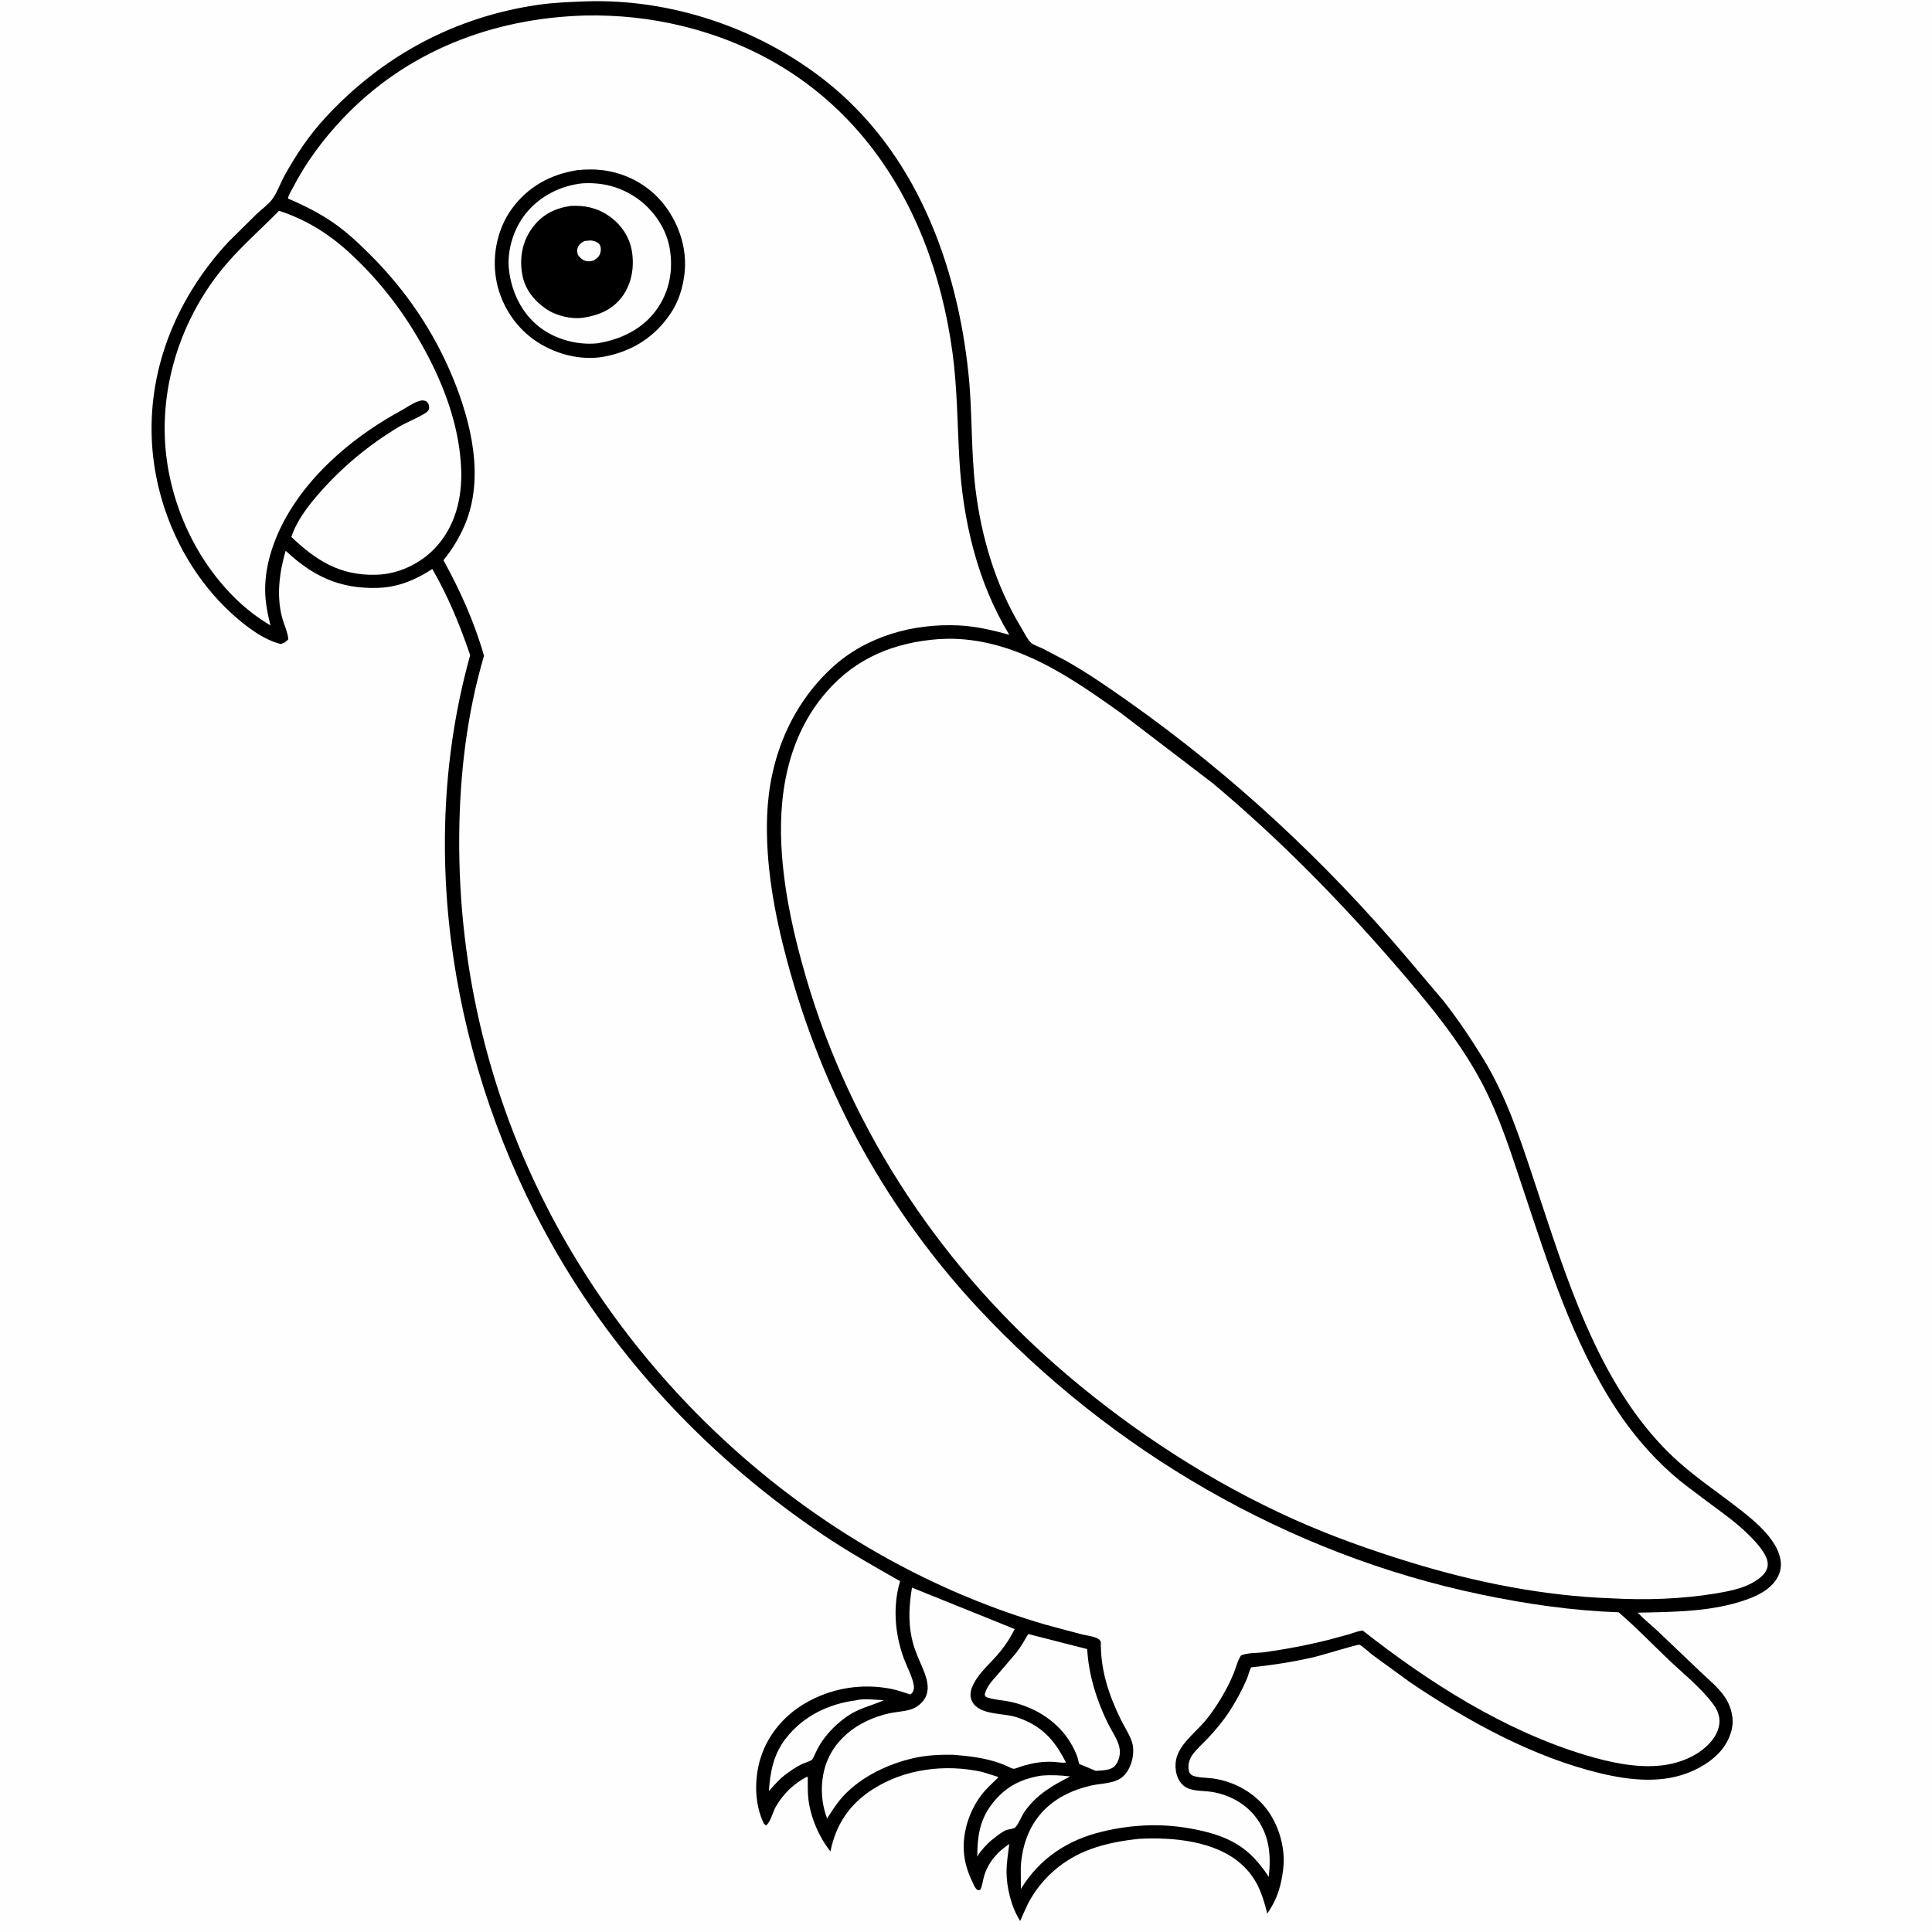
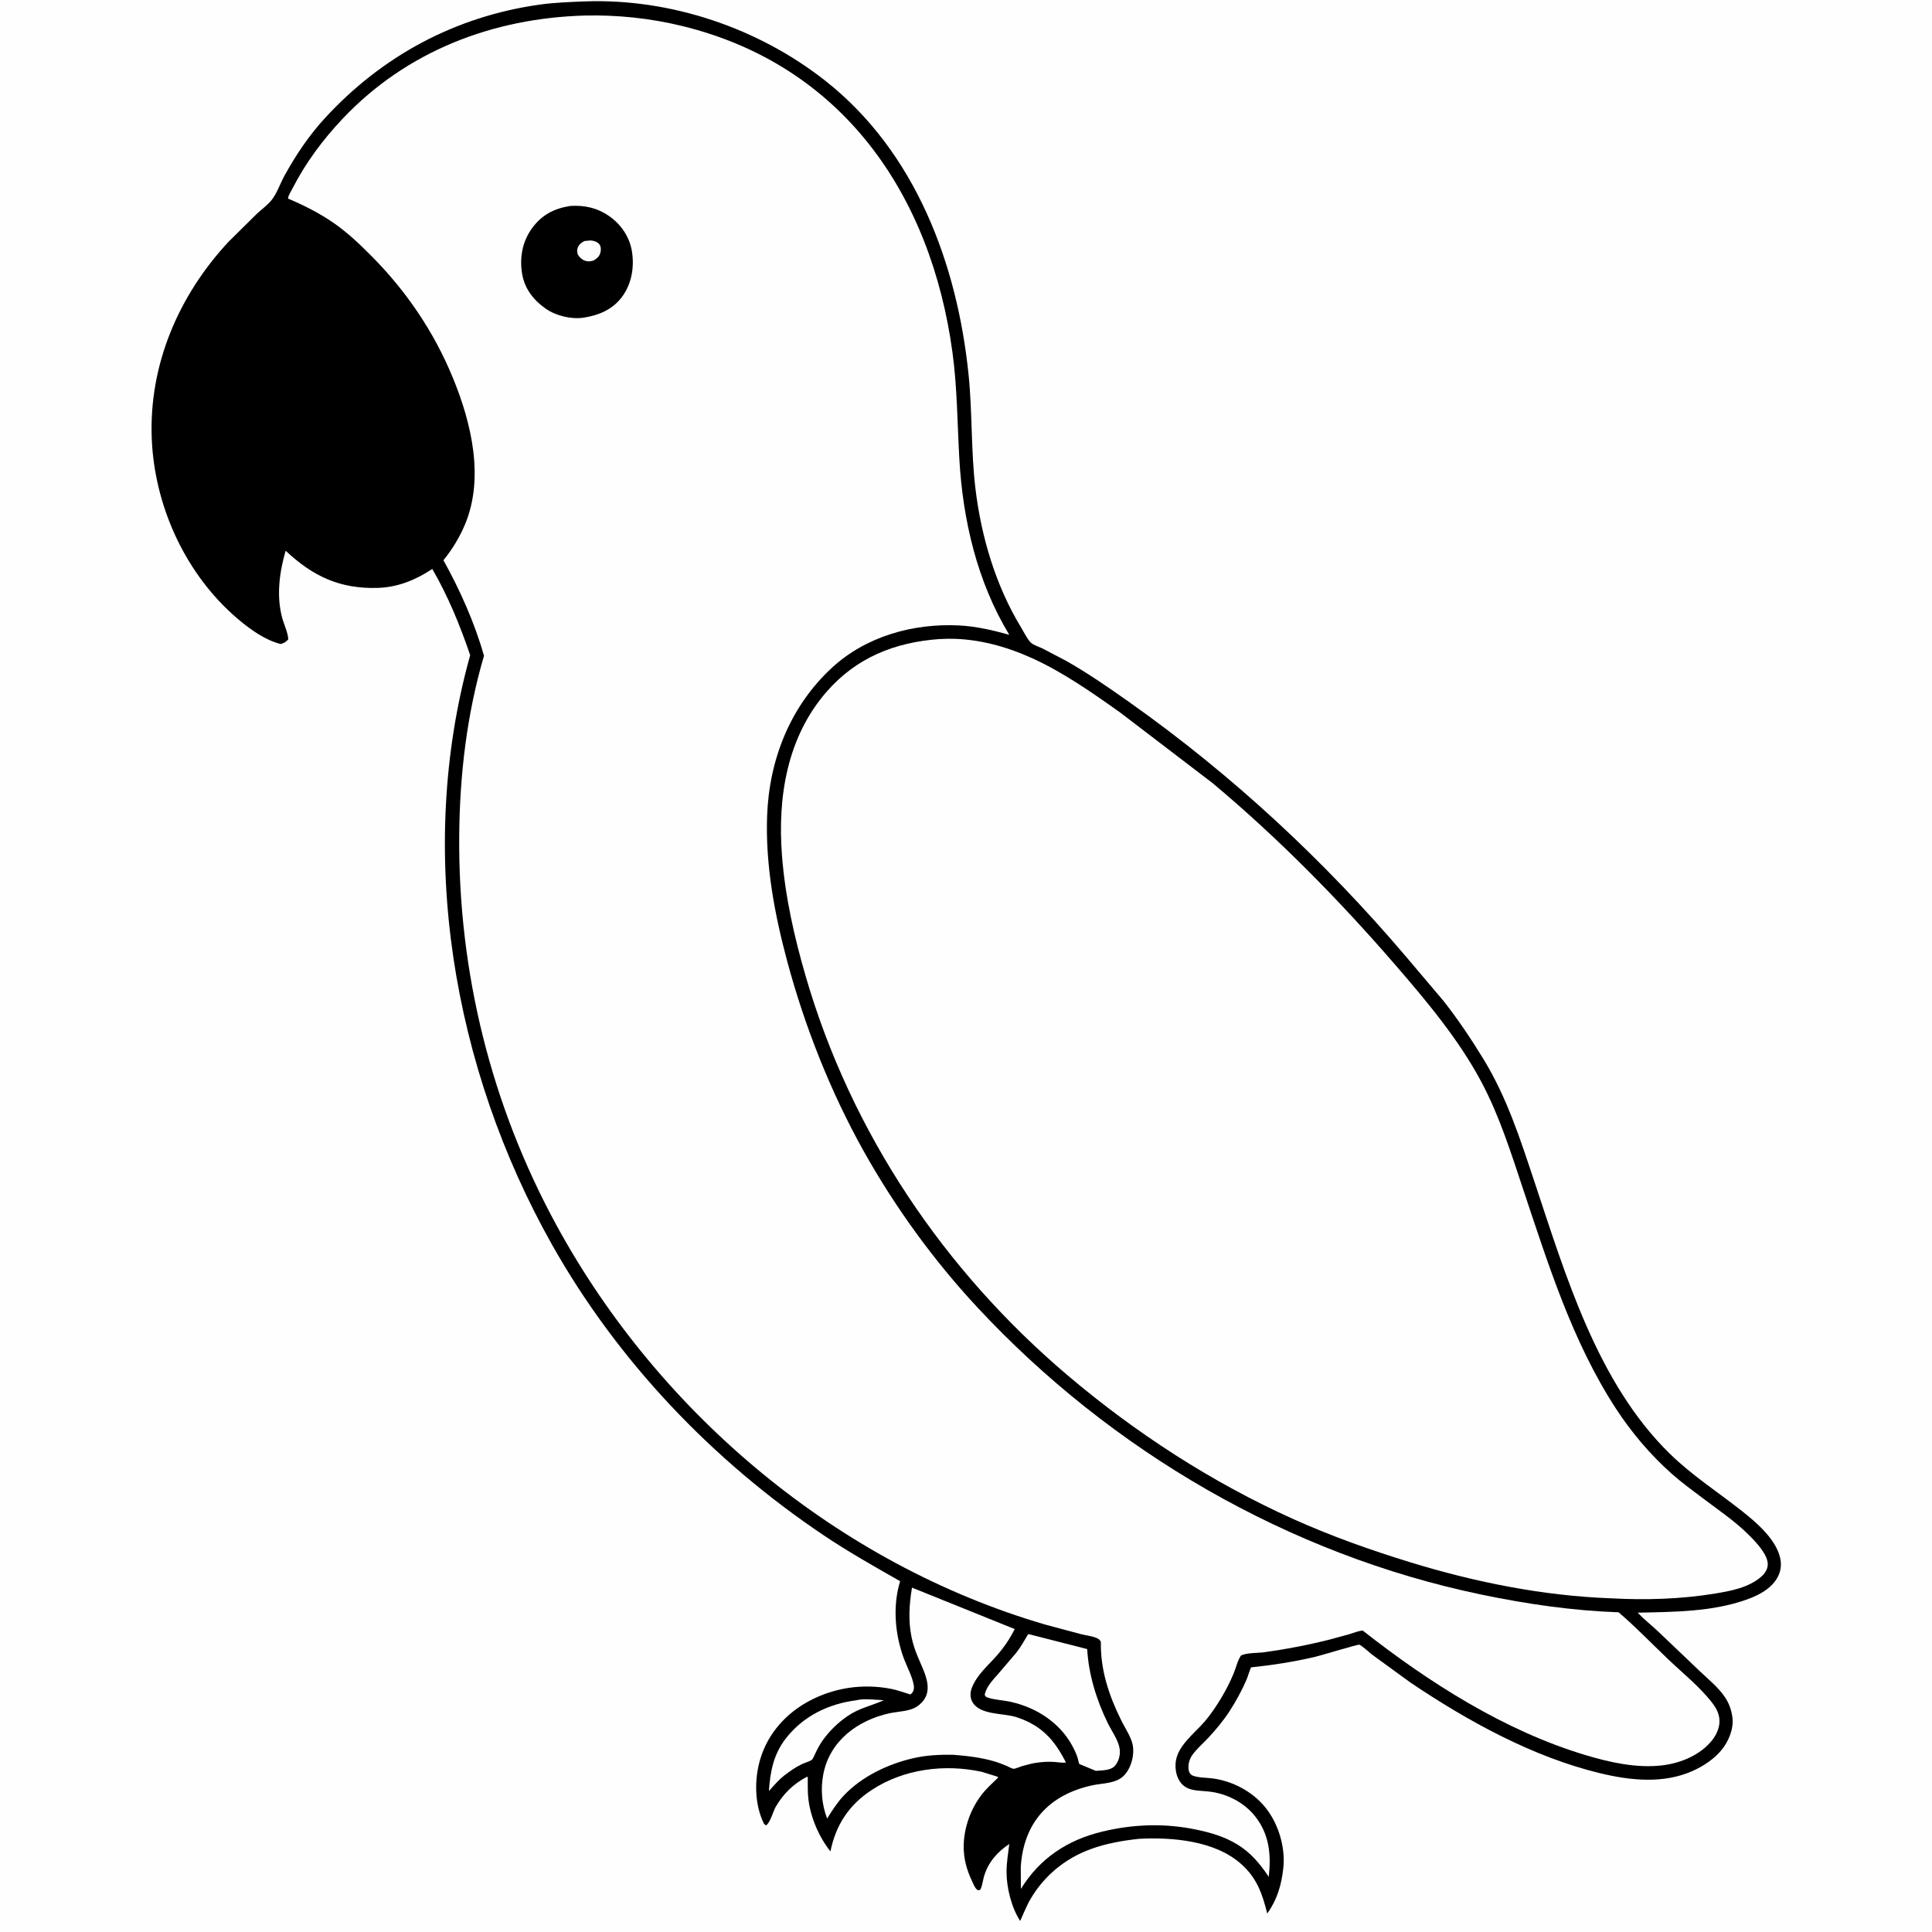
<svg xmlns="http://www.w3.org/2000/svg" version="1.1" style="display: block;" viewBox="0 0 2048 2048" width="1024" height="1024">
  <path transform="translate(0,0)" fill="rgb(254,254,254)" d="M -0 -0 L 2048 0 L 2048 2048 L -0 2048 L -0 -0 z" />
  <path transform="translate(0,0)" fill="rgb(0,0,0)" d="M 620.126 1.484 C 710.89 -1.809 804.105 29.737 875.126 85.811 C 970.449 161.07 1014.79 279.74 1026.76 397.492 C 1030.83 437.568 1029.2 478.349 1034.04 518.25 C 1040.22 569.238 1055.46 620.753 1082.23 664.853 C 1084.79 669.077 1089.75 679.056 1093.48 681.854 C 1096.46 684.093 1101.8 685.83 1105.23 687.48 L 1130.42 700.679 C 1153.34 713.696 1175.33 728.905 1196.85 744.118 C 1306.17 821.403 1403.99 912.305 1490.63 1014.31 L 1530.06 1060.87 C 1545.32 1080.26 1559.41 1101.24 1572.3 1122.29 C 1597.44 1163.38 1611.41 1207.25 1626.52 1252.54 C 1659.71 1351.99 1693.08 1465.74 1770.05 1540.98 C 1793.31 1563.71 1819.75 1580.74 1845.15 1600.69 C 1861.43 1613.48 1885.75 1633.62 1887.72 1655.94 C 1888.5 1664.81 1885.1 1672.66 1879.17 1679.13 C 1871.59 1687.39 1860.99 1692.26 1850.61 1695.92 C 1814.74 1708.59 1773.69 1708.72 1735.98 1709.49 C 1742.9 1716.7 1750.83 1722.98 1758.11 1729.83 L 1801.99 1771.64 C 1810.73 1779.97 1821.36 1788.54 1828.18 1798.58 C 1832.86 1805.46 1835.37 1812.39 1836.45 1820.64 C 1838 1832.55 1832.38 1846.01 1824.85 1855.13 C 1816.99 1864.64 1805.94 1871.99 1794.78 1877.05 C 1763.5 1891.22 1728.38 1887.45 1695.97 1879.64 C 1624.71 1862.45 1555.61 1824.33 1495.14 1783.57 L 1454.39 1753.92 C 1452.16 1752.21 1442.97 1743.74 1440.81 1743.43 C 1438.88 1743.15 1399.76 1755 1393.5 1756.46 C 1371.38 1761.62 1348.74 1765.13 1326.15 1767.48 C 1324.2 1771.71 1323.18 1776.39 1321.3 1780.71 C 1316.35 1792.08 1310.02 1803.77 1303.24 1814.14 C 1296.6 1824.3 1288.9 1833.57 1280.59 1842.41 C 1275.12 1848.23 1268.49 1854 1263.82 1860.45 C 1261.58 1863.56 1260.07 1867.9 1259.83 1871.7 C 1259.58 1875.75 1260.13 1880.53 1264.5 1882.27 C 1270.27 1884.56 1278.93 1884.34 1285.17 1885.16 C 1306.45 1887.95 1327.15 1898.79 1340.85 1915.36 C 1355.07 1932.56 1362.79 1958.04 1360.36 1980.22 C 1358.4 1998.13 1353.93 2013.6 1343.33 2028.4 C 1338.08 2007.42 1332.41 1990.9 1315.82 1976.04 C 1288.22 1951.31 1243.2 1947.39 1207.76 1949.21 C 1190.18 1951.03 1172.55 1954.14 1155.91 1960.25 C 1129.17 1970.07 1107.08 1988.16 1092.54 2012.8 C 1088.16 2020.22 1085.03 2028.47 1081.43 2036.3 C 1072.23 2022.21 1066.93 2000.97 1066.98 1984.14 C 1067.01 1974.38 1068.69 1964.37 1069.88 1954.7 C 1057.26 1963.11 1047.59 1973.99 1043.16 1988.82 C 1041.79 1993.41 1041.39 1998.99 1039.13 2003.19 L 1037 2003.82 L 1035.28 2002.74 C 1033.08 2000.68 1031.35 1996.1 1030.06 1993.35 C 1024.62 1981.84 1021.42 1969.78 1021.55 1956.96 C 1021.74 1937.51 1028.88 1917.56 1040.8 1902.17 C 1045.81 1895.71 1052.19 1890.03 1058.05 1884.34 L 1057.76 1883.49 L 1041 1878.27 C 1001.65 1869.64 958.377 1875.01 924.277 1897.29 C 899.785 1913.3 886.147 1934.33 880.279 1962.54 C 868.218 1947.42 859.382 1926.85 856.993 1907.63 C 856.022 1899.81 856.312 1891.6 856.249 1883.73 L 855.403 1883.47 C 841.213 1890.84 830.554 1901.26 822.454 1915.03 C 819.421 1920.18 816.573 1932.23 812 1934.97 L 809.978 1933.5 C 799.631 1912.93 799.451 1886 806.03 1864.3 C 814.209 1837.32 833.437 1815.94 858.28 1802.85 C 884.895 1788.83 914.727 1784.55 944.304 1790.19 C 951.35 1791.53 958.144 1794.13 965 1796.22 C 968.457 1793.83 969.265 1790.22 968.583 1786.21 C 967.018 1777 961.548 1767.24 958.256 1758.43 C 948.807 1733.13 946.148 1703.38 953.841 1677.21 L 954.177 1676.13 C 926.681 1660.5 899.62 1645.24 873.311 1627.59 C 755.665 1548.67 654.702 1442.93 585.107 1319.31 C 480.145 1132.87 440.255 902.531 498.41 694.527 C 487.575 662.699 475.114 632.314 458.261 603.132 C 440.565 614.793 421.652 622.588 400.221 623.201 C 360.141 624.349 331.69 610.881 302.783 583.795 C 296.211 606.53 292.887 631.261 299.022 654.543 C 301.029 662.158 305.003 669.841 305.621 677.653 C 303.009 680.546 301.289 681.698 297.5 682.656 C 278.91 678.154 259.808 663.28 245.913 650.633 C 194.591 603.921 163.77 534.514 160.884 465.375 C 157.609 386.924 189.264 313.233 242.289 256.26 L 272.149 226.73 C 277.258 221.952 283.634 217.4 287.974 211.979 C 293.526 205.044 297.239 194.037 301.662 186.039 C 313.855 163.986 327.735 143.296 344.859 124.741 C 405.404 59.138 482.38 17.69 571.238 5.005 C 587.459 2.689 603.776 2.136 620.126 1.484 z" />
-   <path transform="translate(0,0)" fill="rgb(254,254,254)" d="M 1103.33 1882.31 C 1113.56 1881.31 1124.3 1881.82 1134.48 1883.12 C 1115.38 1892.79 1098.52 1902.57 1085.95 1920.6 C 1082.68 1925.3 1079.93 1933.28 1076.26 1937.07 C 1074.53 1938.86 1068.37 1939.04 1065.77 1940.33 C 1060.43 1942.99 1055.47 1947.22 1050.78 1950.86 C 1045.44 1955.59 1040.45 1960.85 1036.66 1966.92 L 1035.95 1968.09 C 1035.95 1948.49 1038.17 1930.77 1049.95 1914.46 C 1063.62 1895.53 1080.5 1885.95 1103.33 1882.31 z" />
  <path transform="translate(0,0)" fill="rgb(254,254,254)" d="M 907.679 1802.37 C 915.437 1800.21 928.603 1801.96 936.949 1802.29 C 923.643 1808.28 910.744 1810.61 898.325 1819.18 C 888.042 1826.28 879.173 1834.89 871.938 1845.09 C 868.829 1849.48 866.443 1854.12 864.141 1858.96 C 863.297 1860.74 861.835 1864.8 860.147 1865.81 C 857.23 1867.55 853.152 1868.58 850 1870.08 C 843.24 1873.28 837.255 1877.59 831.33 1882.1 C 825.263 1886.93 820.239 1892.85 815.068 1898.6 C 816.436 1877.95 820.012 1859.53 833.017 1842.81 C 851.533 1819.01 878.313 1806.13 907.679 1802.37 z" />
  <path transform="translate(0,0)" fill="rgb(254,254,254)" d="M 1089.97 1732.15 L 1152.47 1748.1 C 1153.97 1775.09 1162.35 1802.11 1174.16 1826.32 C 1178.03 1834.26 1184.97 1843.95 1186.64 1852.5 C 1187.93 1859.11 1186.52 1865.84 1182.38 1871.23 C 1177.91 1877.07 1168.27 1876.53 1161.59 1877.19 L 1147.5 1871.29 L 1147.11 1871.19 C 1146.92 1871.12 1144.21 1870.01 1144.2 1870 C 1143.59 1869.31 1142.65 1864.36 1142.27 1863.18 C 1140.78 1858.61 1138.59 1854.1 1136.26 1849.9 C 1122.91 1825.79 1098.53 1810.22 1072.09 1804.18 C 1064.12 1802.36 1055.05 1802.07 1047.4 1799.61 C 1045.01 1798.84 1044.8 1798.64 1043.79 1796.5 C 1045.72 1787.84 1051.93 1781.47 1057.63 1774.99 L 1077.21 1752.08 C 1082.05 1745.85 1085.98 1738.94 1089.97 1732.15 z" />
  <path transform="translate(0,0)" fill="rgb(254,254,254)" d="M 966.729 1682.95 L 1075.63 1726.88 C 1070.35 1737.29 1064.58 1745.89 1056.9 1754.71 C 1047.21 1765.83 1035.73 1775.04 1030.18 1789.2 C 1028.36 1793.84 1028.18 1799.18 1030.52 1803.67 C 1038.24 1818.51 1063.47 1815.56 1077.88 1820.38 C 1104.12 1829.14 1117.72 1844.19 1129.98 1868.37 C 1125.8 1868.91 1121 1867.91 1116.76 1867.67 C 1111.35 1867.37 1105.76 1867.66 1100.38 1868.36 C 1094.25 1869.15 1088.44 1870.69 1082.55 1872.47 C 1080.83 1872.99 1075.98 1875.13 1074.38 1874.98 C 1072.55 1874.82 1069.22 1872.85 1067.4 1872.07 C 1062.9 1870.14 1058.4 1868.42 1053.71 1867.05 C 1039.55 1862.91 1025.12 1861.31 1010.48 1860.14 C 996.069 1859.92 982.454 1860.52 968.357 1863.72 C 941.383 1869.85 913.377 1883.14 894.261 1903.55 C 887.434 1910.83 882.051 1919.31 876.774 1927.74 C 871.088 1912.92 869.736 1896.42 872.726 1880.82 C 879.519 1845.4 909.052 1823.61 942.788 1816.16 C 952.566 1814 964.875 1814.4 973.12 1808.23 C 991.815 1794.23 980.64 1774.64 973.525 1757.77 C 970.511 1750.63 967.892 1743.33 966.333 1735.72 C 962.664 1717.81 963.822 1700.84 966.729 1682.95 z" />
-   <path transform="translate(0,0)" fill="rgb(254,254,254)" d="M 295.785 223.429 C 324.069 232.616 348.108 247.508 370.047 267.58 C 405.266 299.803 432.92 337.187 454.754 379.561 C 473.545 416.029 487.302 456.186 488.875 497.504 C 490.035 527.967 482.512 558.436 461.091 581.062 C 445.063 597.991 421.865 608.7 398.531 609.277 C 360.478 610.219 335.661 594.574 308.885 569.22 C 314.329 552.241 326.618 536.234 338.225 523.003 C 363.316 494.402 391.766 470.925 424.474 451.497 C 429.992 448.219 450.876 439.441 453.741 435.562 C 455.701 432.91 454.802 430.259 453.952 427.5 L 451.5 425.101 C 449.661 424.631 448.043 424.231 446.141 424.621 C 439.014 426.084 430.924 432.128 424.468 435.647 C 378.618 460.637 334.057 497.099 306.714 542.348 C 291.785 567.053 280.762 596.792 281.073 625.991 C 281.207 638.613 283.668 650.825 286.707 663.02 C 273.207 654.913 260.895 645.511 249.643 634.5 C 202.898 588.754 175.19 522.207 174.56 456.76 C 173.936 391.916 198.435 327.659 240.985 278.675 C 258.016 259.068 277.648 241.982 295.785 223.429 z" />
  <path transform="translate(0,0)" fill="rgb(254,254,254)" d="M 995.683 677.425 L 1005.38 677.11 C 1036.12 676.861 1066.3 685.104 1094.09 697.718 C 1127.17 712.73 1158.41 734.669 1187.92 755.665 L 1285.52 830.231 C 1355.4 888.76 1419.19 953.667 1478.81 1022.53 C 1512.06 1060.94 1546.51 1102.02 1570.4 1147.04 C 1589.71 1183.43 1601.76 1222.23 1614.77 1261.17 C 1641.28 1340.51 1666.65 1421.82 1712.55 1492.58 C 1729.25 1518.32 1749.8 1542.58 1772.81 1562.87 C 1783.05 1571.9 1794.23 1579.98 1805.11 1588.22 C 1821.43 1600.58 1839.02 1612.39 1853.55 1626.85 C 1860.8 1634.07 1874.45 1648 1873.88 1658.81 C 1873.62 1663.97 1870.58 1668.23 1866.8 1671.5 C 1853.6 1682.92 1835.09 1686.41 1818.43 1689.17 C 1782.46 1695.12 1744.51 1696.31 1708.18 1694.29 C 1636.18 1691.74 1563.84 1677.23 1495.09 1656.13 C 1452.76 1643.14 1411.11 1628.34 1370.69 1610.16 C 1284.64 1571.44 1203.73 1518.95 1131.8 1457.98 C 1000.62 1346.79 902.299 1200.74 854.172 1035.25 C 841.939 993.187 832.3 950.613 828.931 906.837 C 824.179 845.085 834.184 781.689 876.073 733.489 C 907.687 697.112 948.362 680.867 995.683 677.425 z" />
  <path transform="translate(0,0)" fill="rgb(254,254,254)" d="M 620.178 16.467 C 654.52 15.68 689.48 19.362 722.869 27.502 C 893.152 69.017 987.071 206.262 1009.72 374.051 C 1014.73 411.157 1014.84 449.307 1016.95 486.674 C 1020.62 551.454 1035.94 616.984 1069.88 672.928 C 1052.51 668.044 1034.45 663.853 1016.36 662.982 C 968.003 660.651 918.081 674.465 881.987 707.758 C 837.782 748.534 815.447 804.79 813.196 864.452 C 811.237 916.365 820.977 968.687 834.384 1018.64 C 852.946 1087.81 880.34 1157.28 915.328 1219.87 C 948.669 1279.51 989.683 1336.07 1036.24 1386.07 C 1177.89 1538.21 1366.13 1647.81 1570 1690.26 C 1618.39 1700.33 1666.35 1707.36 1715.78 1709.11 C 1734.04 1724.66 1750.99 1742.4 1768.38 1758.96 C 1784.07 1773.9 1802.27 1788.37 1815.39 1805.61 C 1818.98 1810.32 1821.57 1815.11 1822.48 1821 C 1823.76 1829.32 1820.23 1837.9 1815.18 1844.39 C 1802.78 1860.32 1781.78 1868.98 1762.19 1871.34 C 1735.19 1874.58 1706.73 1868.28 1681 1860.57 C 1594.98 1834.77 1514.63 1783.52 1444.57 1728.46 C 1439.78 1728.8 1434.8 1730.95 1430.18 1732.37 L 1409.04 1738.13 C 1385.81 1743.93 1362.27 1748.43 1338.55 1751.65 C 1331.75 1752.31 1321.7 1752.02 1315.5 1754.87 C 1311.77 1760.42 1310.31 1767.68 1307.74 1773.86 C 1303.98 1782.9 1299.52 1791.7 1294.46 1800.07 C 1289.4 1808.45 1283.8 1816.88 1277.47 1824.36 C 1266.29 1837.58 1247.61 1850.63 1246.17 1869.05 C 1245.34 1879.6 1249.27 1891.67 1259.82 1895.91 C 1266.15 1898.45 1274.43 1898.32 1281.19 1899.06 C 1299.87 1901.09 1318.31 1910.23 1330.15 1924.98 C 1345.53 1944.13 1347.61 1965.78 1344.93 1989.48 C 1335.65 1975.72 1325.92 1963.91 1311.59 1955.18 C 1297.78 1946.75 1283.26 1942.6 1267.54 1939.36 C 1234.29 1932.51 1201.5 1933.65 1168.55 1941.55 C 1131.63 1950.4 1102.21 1969.8 1082.18 2002.35 L 1082.06 1978.9 C 1085.13 1932.01 1111.95 1902.61 1157.6 1892.57 C 1168.46 1890.18 1182.16 1890.85 1190.73 1882.85 C 1198.98 1875.16 1202.94 1860.15 1200.62 1849.2 C 1198.89 1841.06 1192.48 1831.55 1188.75 1824.04 C 1175.5 1797.39 1166.46 1770.45 1166.96 1740.5 C 1165.91 1738.64 1165.44 1737.8 1163.43 1736.8 C 1158.48 1734.35 1151.39 1733.65 1146 1732.31 L 1107.62 1722.02 C 888.502 1657.83 699.156 1499.04 590.144 1299.27 C 520.648 1171.92 485.524 1030.19 486.793 885.254 C 487.356 821.005 494.906 756.921 513.05 695.158 C 503.134 660.133 487.701 625.673 470.07 593.879 C 479.272 582.599 487.097 569.717 492.766 556.304 C 513.702 506.767 499.685 448.227 480.085 400.539 C 460.007 351.687 430.564 308.27 393.301 270.928 C 380.737 258.338 368.21 246.366 353.512 236.222 C 338.586 225.92 321.982 217.508 305.292 210.514 C 305.6 207.102 308.599 202.646 310.173 199.566 C 323.964 172.596 342.366 147.921 363.116 125.945 C 431.021 54.03 522.534 19.15 620.178 16.467 z" />
-   <path transform="translate(0,0)" fill="rgb(0,0,0)" d="M 612.319 180.327 C 620.969 179.505 629.414 179.28 638.067 180.301 C 663.764 183.335 687.565 196.105 703.646 216.514 C 720.084 237.378 728.853 264.464 725.472 291.059 C 723.545 306.206 719.192 319.921 710.589 332.689 C 693.931 357.414 669.919 372.489 640.909 377.95 L 639.962 378.136 C 614.606 382.669 586.579 374.825 565.886 360.038 C 544.523 344.772 529.724 320.531 525.674 294.495 C 521.745 269.232 527.587 241.736 542.784 221.042 C 560.005 197.592 583.868 184.677 612.319 180.327 z" />
  <path transform="translate(0,0)" fill="rgb(254,254,254)" d="M 617.144 194.372 C 638.32 193.061 657.57 197.915 675.068 210.059 C 692.365 222.064 706.102 241.778 709.81 262.701 C 713.927 285.936 709.834 308.872 696.003 328.201 C 681.082 349.053 657.949 359.928 633.23 363.922 C 611.872 366.086 588.475 359.731 571.502 346.409 C 552.861 331.779 542.282 309.42 539.555 286.175 C 537.14 265.585 544.511 242.142 557.57 226.077 C 572.383 207.855 594.005 196.892 617.144 194.372 z" />
  <path transform="translate(0,0)" fill="rgb(0,0,0)" d="M 604.656 218.298 C 619.754 217.461 632.784 220.175 645.5 228.918 C 658.112 237.59 667.2 250.779 669.791 265.971 C 672.635 282.649 669.71 300.721 659.506 314.504 C 649.379 328.181 635.096 334.08 618.821 336.722 C 605.636 338.702 589.535 334.844 578.647 327.317 C 565.806 318.44 556.201 306.25 553.51 290.5 C 550.595 273.441 553.597 256.263 563.875 242.084 C 574.233 227.794 587.354 220.961 604.656 218.298 z" />
  <path transform="translate(0,0)" fill="rgb(254,254,254)" d="M 619.49 255.5 L 625.5 254.919 C 628.772 254.9 633.385 256.28 635.401 259.027 C 637.07 261.3 637.161 264.379 636.617 267.025 C 635.679 271.583 633.266 273.587 629.5 276.004 C 627.321 276.748 624.762 277.293 622.452 276.928 C 617.891 276.209 615.024 273.591 612.5 269.931 C 612.013 267.675 611.482 265.716 612.155 263.443 C 613.359 259.381 615.897 257.422 619.49 255.5 z" />
</svg>